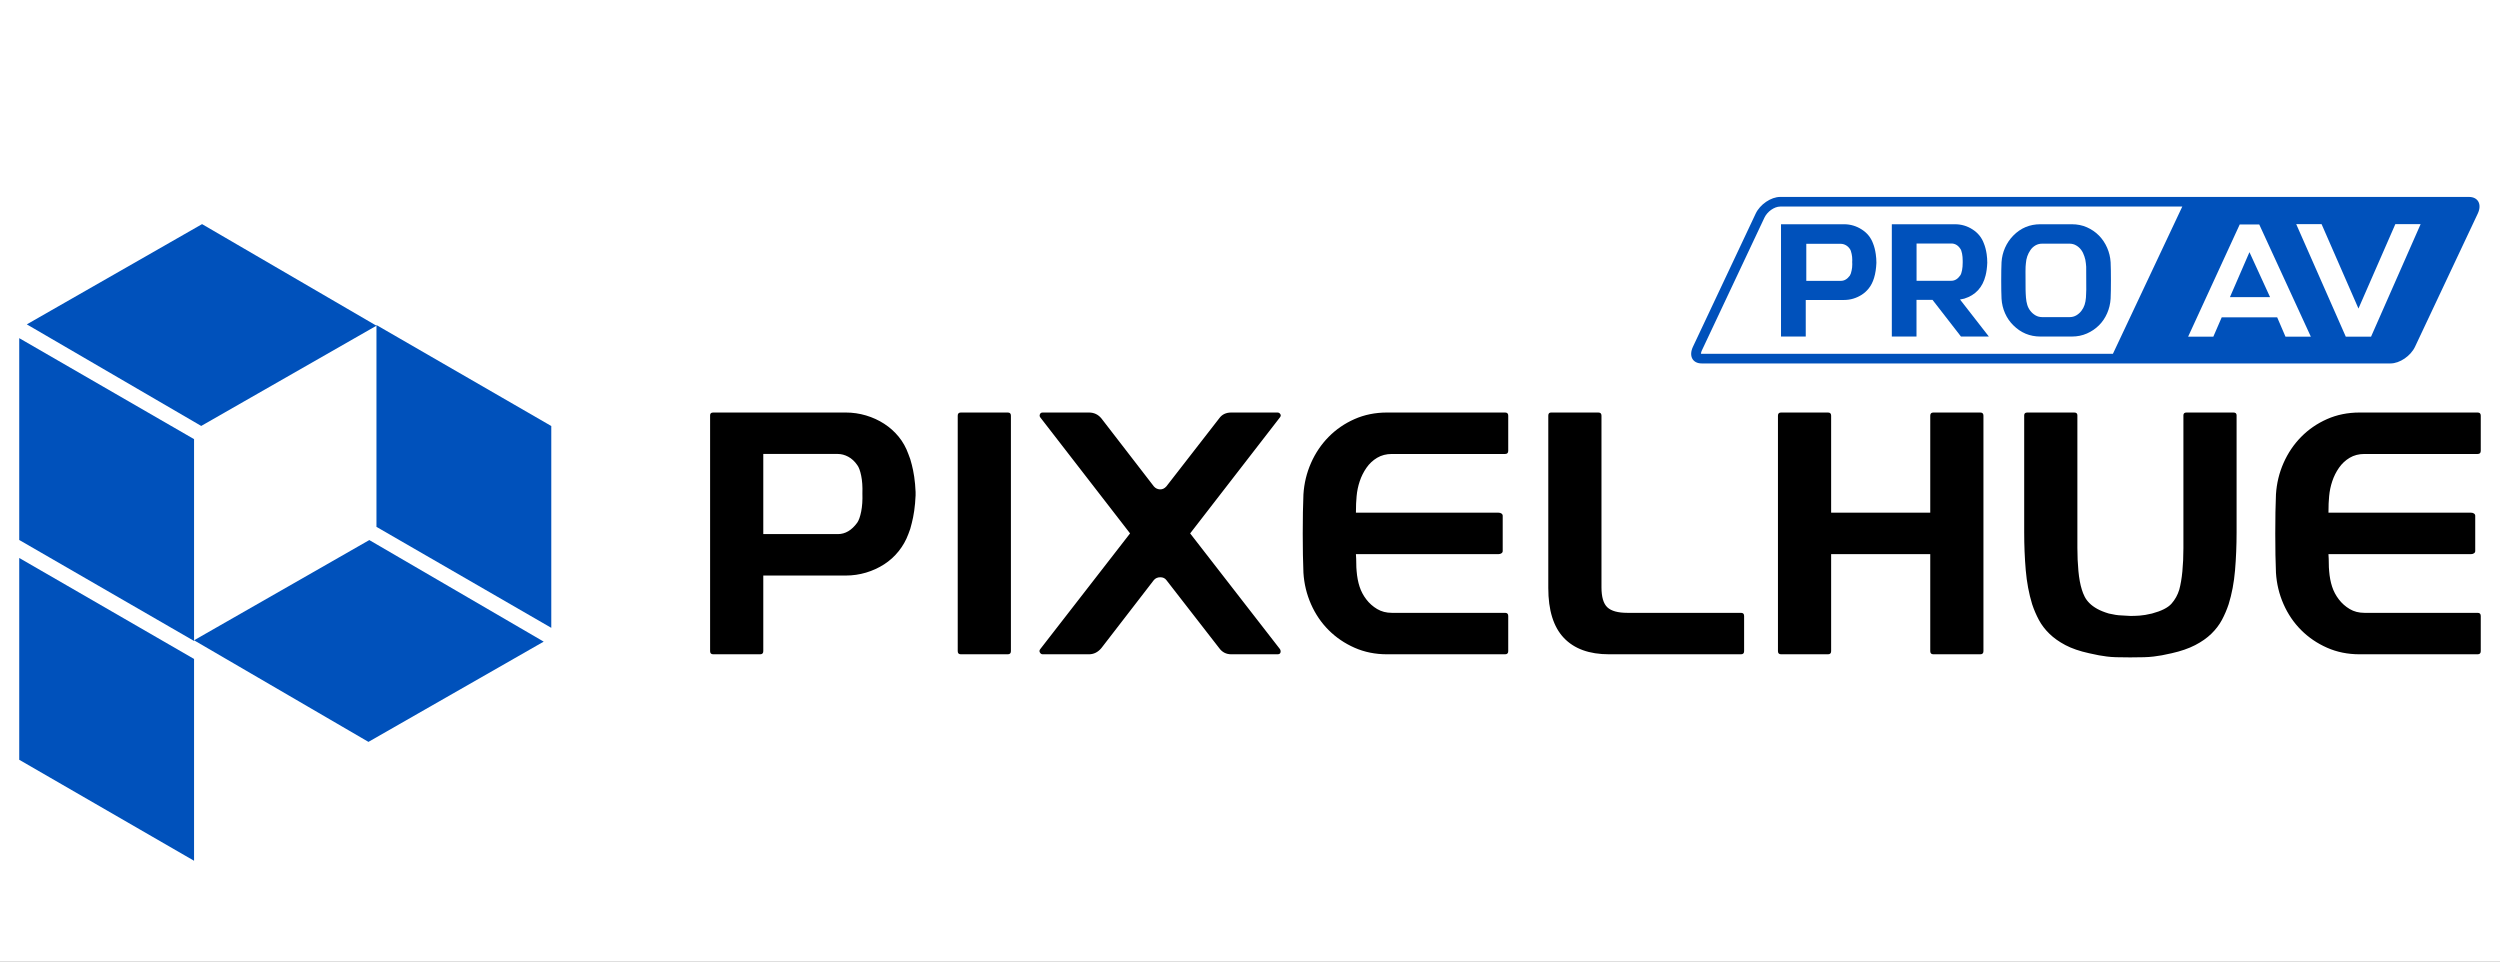
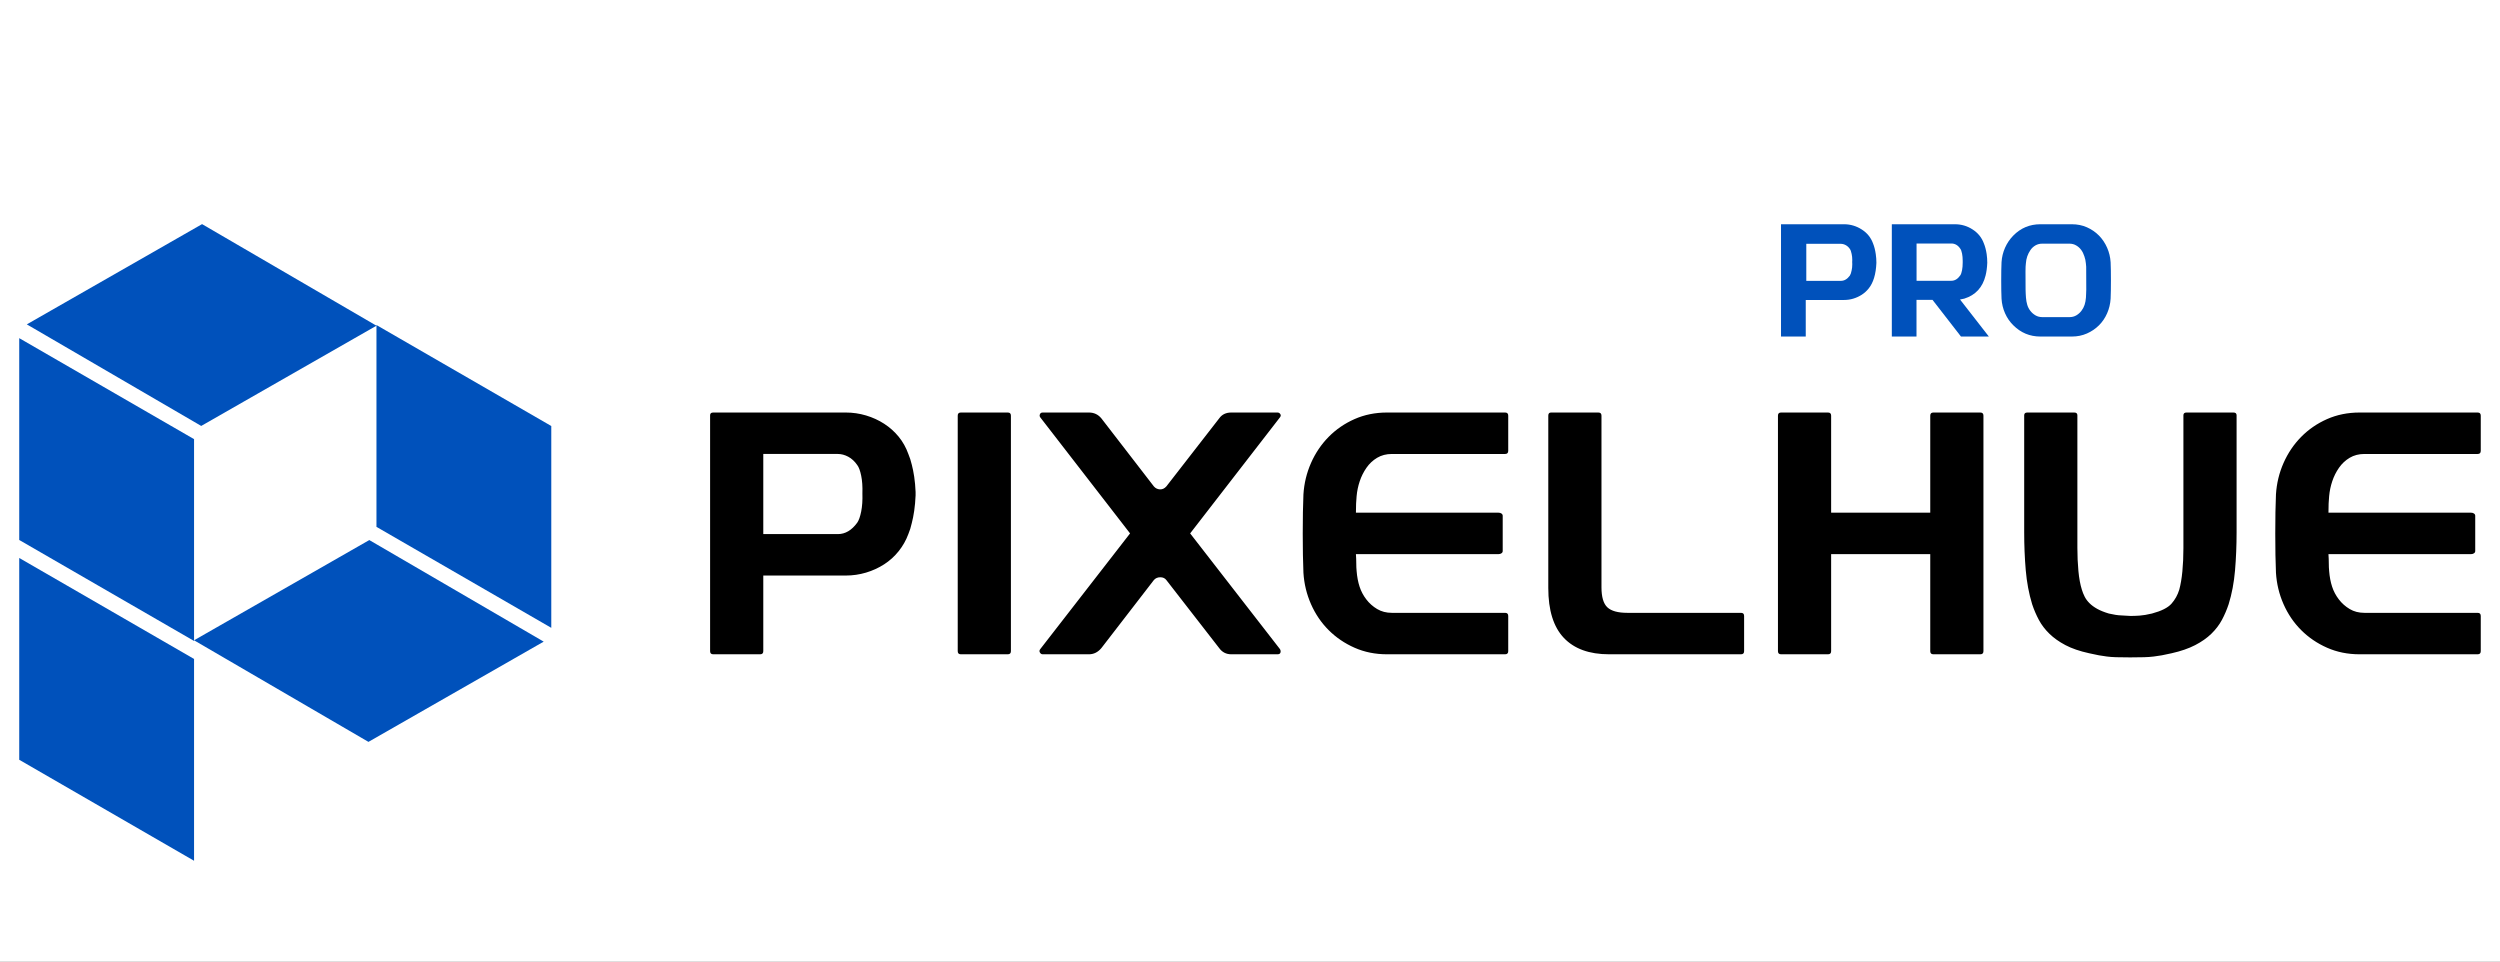
<svg xmlns="http://www.w3.org/2000/svg" width="520" height="200" viewBox="0 0 520 200" fill="none">
  <rect x="0" y="0" width="520" height="200" fill="#808080" stroke="none" />
  <g clip-path="url(#clip0_755_17)">
    <rect width="520" height="200" fill="white" />
    <path fill-rule="evenodd" clip-rule="evenodd" d="M40.363 137.061V179.039L4 158.034V116.056L40.363 137.061ZM78.304 67.746L41.851 88.596L5.578 67.468L42.03 46.618L78.304 67.746ZM78.304 109.585V67.607L114.667 88.612V130.591L78.304 109.585ZM40.363 133.182V133.319L4 112.314V70.336L40.363 91.341V133.182ZM40.363 133.182L76.816 112.333L113.089 133.46L76.636 154.311L40.363 133.182Z" fill="#0051BB" />
    <path fill-rule="evenodd" clip-rule="evenodd" d="M175.932 85.806C177.369 85.806 178.769 86.01 180.135 86.416C181.499 86.823 182.756 87.399 183.905 88.141C185.055 88.883 186.061 89.782 186.922 90.833C187.784 91.888 188.455 93.086 188.934 94.425C189.222 95.097 189.46 95.84 189.653 96.653C189.844 97.371 190.012 98.209 190.156 99.168C190.299 100.125 190.394 101.178 190.443 102.328V103.046C190.394 104.196 190.299 105.262 190.156 106.243C190.012 107.224 189.844 108.074 189.653 108.793C189.46 109.655 189.222 110.422 188.934 111.092C188.455 112.384 187.784 113.57 186.922 114.648C186.061 115.726 185.055 116.635 183.905 117.377C182.756 118.12 181.499 118.694 180.135 119.102C178.769 119.508 177.369 119.712 175.932 119.712H158.763V135.443C158.763 135.875 158.549 136.091 158.117 136.091H148.347C147.916 136.091 147.701 135.875 147.701 135.443V86.381C147.701 85.998 147.916 85.806 148.347 85.806H175.932ZM174.28 111.092C175.812 111.092 177.153 110.301 178.303 108.721C178.638 108.243 178.913 107.465 179.129 106.387C179.344 105.308 179.428 104.052 179.38 102.616C179.428 101.227 179.344 100.006 179.129 98.951C178.913 97.899 178.638 97.156 178.303 96.725C177.775 95.959 177.153 95.385 176.435 94.999C175.717 94.618 174.998 94.425 174.28 94.425H158.763V111.092H174.28ZM209.623 85.806C210.054 85.806 210.269 86.021 210.269 86.453V135.444C210.269 135.875 210.054 136.091 209.623 136.091H199.853C199.423 136.091 199.207 135.875 199.207 135.444V86.453C199.207 86.021 199.423 85.806 199.853 85.806H209.623ZM256.1 136.091C255.046 136.091 254.209 135.66 253.587 134.798L242.596 120.646C242.308 120.264 241.888 120.071 241.338 120.071C240.787 120.071 240.344 120.264 240.009 120.646L229.09 134.798C228.372 135.66 227.51 136.091 226.505 136.091H216.879C216.638 136.091 216.448 135.971 216.304 135.731C216.16 135.492 216.185 135.253 216.375 135.012L235.053 110.948L216.375 86.811C216.231 86.621 216.208 86.405 216.304 86.165C216.399 85.926 216.591 85.806 216.879 85.806H226.505C227.557 85.806 228.419 86.213 229.09 87.027L240.009 101.179C240.344 101.562 240.764 101.766 241.268 101.79C241.769 101.813 242.212 101.609 242.596 101.179L253.587 87.027C254.161 86.213 254.999 85.806 256.1 85.806H265.726C265.965 85.806 266.158 85.913 266.302 86.128C266.446 86.345 266.42 86.572 266.229 86.811L247.552 110.948L266.229 135.012C266.373 135.253 266.409 135.492 266.337 135.731C266.266 135.971 266.062 136.091 265.726 136.091H256.1ZM313.065 85.806C313.497 85.806 313.712 86.021 313.712 86.453V93.78C313.712 94.21 313.497 94.426 313.065 94.426H289.503C288.354 94.426 287.336 94.69 286.449 95.216C285.563 95.744 284.821 96.437 284.223 97.299C283.624 98.162 283.158 99.095 282.822 100.101C282.487 101.107 282.272 102.136 282.176 103.19C282.128 103.669 282.092 104.184 282.068 104.735C282.044 105.285 282.032 105.921 282.032 106.639H311.701C311.94 106.639 312.142 106.699 312.311 106.817C312.479 106.938 312.563 107.094 312.563 107.284V114.611C312.563 114.804 312.479 114.96 312.311 115.078C312.142 115.199 311.94 115.258 311.701 115.258H282.032C282.08 115.93 282.104 116.564 282.104 117.163C282.104 117.761 282.128 118.299 282.176 118.779C282.272 119.976 282.474 121.053 282.787 122.011C283.098 122.969 283.565 123.856 284.187 124.668C284.809 125.484 285.563 126.153 286.449 126.68C287.336 127.208 288.354 127.471 289.503 127.471H313.065C313.497 127.471 313.712 127.685 313.712 128.117V135.444C313.712 135.875 313.497 136.091 313.065 136.091H288.498C286.055 136.091 283.804 135.637 281.744 134.726C279.686 133.816 277.89 132.595 276.357 131.062C274.824 129.53 273.604 127.734 272.694 125.675C271.784 123.617 271.257 121.436 271.113 119.137C271.066 118.085 271.029 116.839 271.006 115.402C270.981 113.965 270.97 112.493 270.97 110.984C270.97 109.476 270.981 107.991 271.006 106.53C271.029 105.071 271.066 103.836 271.113 102.83C271.257 100.533 271.784 98.353 272.694 96.294C273.604 94.235 274.824 92.427 276.357 90.871C277.89 89.315 279.686 88.082 281.744 87.171C283.804 86.262 286.055 85.806 288.498 85.806H313.065ZM332.46 85.806C332.892 85.806 333.107 86.021 333.107 86.453V122.154C333.107 124.167 333.513 125.556 334.328 126.321C335.141 127.088 336.53 127.471 338.495 127.471H362.129C362.56 127.471 362.775 127.685 362.775 128.117V135.444C362.775 135.875 362.56 136.091 362.129 136.091H334.687C330.568 136.091 327.432 134.954 325.277 132.678C323.122 130.404 322.044 126.944 322.044 122.298V86.453C322.044 86.021 322.235 85.806 322.618 85.806H332.46ZM411.909 85.806C412.34 85.806 412.556 86.021 412.556 86.453V135.444C412.556 135.875 412.34 136.091 411.909 136.091H402.14C401.708 136.091 401.493 135.875 401.493 135.444V115.258H380.876V135.444C380.876 135.875 380.662 136.091 380.23 136.091H370.46C370.03 136.091 369.814 135.875 369.814 135.444V86.453C369.814 86.021 370.03 85.806 370.46 85.806H380.23C380.662 85.806 380.876 86.021 380.876 86.453V106.639H401.493V86.453C401.493 86.021 401.708 85.806 402.14 85.806H411.909ZM434.537 135.875C432.573 135.443 430.933 134.882 429.617 134.187C428.299 133.494 427.185 132.703 426.276 131.816C425.365 130.931 424.635 129.973 424.086 128.943C423.535 127.913 423.067 126.824 422.685 125.674C422.013 123.472 421.571 121.113 421.355 118.598C421.14 116.085 421.032 113.461 421.032 110.732V86.381C421.032 85.998 421.247 85.806 421.679 85.806H431.447C431.879 85.806 432.095 85.998 432.095 86.381V113.965C432.095 115.642 432.166 117.246 432.31 118.779C432.454 120.31 432.693 121.603 433.029 122.658C433.173 123.136 433.362 123.615 433.604 124.094C433.842 124.574 434.178 125.028 434.609 125.458C435.039 125.89 435.578 126.284 436.225 126.645C436.871 127.002 437.673 127.327 438.631 127.614C439.637 127.854 440.51 127.985 441.253 128.008C441.994 128.034 442.63 128.069 443.158 128.117C443.732 128.117 444.366 128.093 445.062 128.045C445.754 127.997 446.606 127.854 447.612 127.614C449.574 127.088 450.928 126.405 451.669 125.567C452.412 124.729 452.951 123.759 453.285 122.658C453.573 121.603 453.79 120.335 453.933 118.849C454.076 117.366 454.149 115.761 454.149 114.037V86.381C454.149 85.998 454.363 85.806 454.795 85.806H464.565C464.996 85.806 465.211 85.998 465.211 86.381V110.732C465.211 113.461 465.103 116.096 464.887 118.635C464.672 121.173 464.228 123.519 463.559 125.674C463.175 126.824 462.708 127.913 462.158 128.943C461.606 129.973 460.876 130.931 459.967 131.816C459.056 132.703 457.932 133.494 456.59 134.187C455.249 134.882 453.621 135.443 451.706 135.875C450.891 136.066 450.208 136.21 449.658 136.306C449.107 136.402 448.545 136.486 447.971 136.557C447.396 136.63 446.736 136.676 445.995 136.7C445.252 136.725 444.282 136.737 443.086 136.737C441.84 136.737 440.859 136.725 440.139 136.7C439.422 136.676 438.787 136.63 438.237 136.557C437.686 136.486 437.134 136.402 436.584 136.306C436.033 136.21 435.35 136.066 434.537 135.875ZM515.352 85.806C515.782 85.806 515.998 86.021 515.998 86.453V93.78C515.998 94.21 515.782 94.426 515.352 94.426H491.79C490.641 94.426 489.621 94.69 488.736 95.216C487.849 95.744 487.107 96.437 486.509 97.299C485.909 98.162 485.444 99.095 485.109 100.101C484.772 101.107 484.558 102.136 484.462 103.19C484.415 103.669 484.378 104.184 484.354 104.735C484.331 105.285 484.319 105.921 484.319 106.639H513.987C514.225 106.639 514.429 106.699 514.597 106.817C514.764 106.938 514.848 107.094 514.848 107.284V114.611C514.848 114.804 514.764 114.96 514.597 115.078C514.429 115.199 514.225 115.258 513.987 115.258H484.319C484.366 115.93 484.39 116.564 484.39 117.163C484.39 117.761 484.415 118.299 484.462 118.779C484.558 119.976 484.76 121.053 485.073 122.011C485.384 122.969 485.85 123.856 486.474 124.668C487.096 125.484 487.849 126.153 488.736 126.68C489.621 127.208 490.641 127.471 491.79 127.471H515.352C515.782 127.471 515.998 127.685 515.998 128.117V135.444C515.998 135.875 515.782 136.091 515.352 136.091H490.784C488.342 136.091 486.091 135.637 484.031 134.726C481.972 133.816 480.176 132.595 478.644 131.062C477.111 129.53 475.89 127.734 474.98 125.675C474.069 123.617 473.544 121.436 473.4 119.137C473.352 118.085 473.316 116.839 473.291 115.402C473.268 113.965 473.256 112.493 473.256 110.984C473.256 109.476 473.268 107.991 473.291 106.53C473.316 105.071 473.352 103.836 473.4 102.83C473.544 100.533 474.069 98.353 474.98 96.294C475.89 94.235 477.111 92.427 478.644 90.871C480.176 89.315 481.972 88.082 484.031 87.171C486.091 86.262 488.342 85.806 490.784 85.806H515.352Z" fill="black" />
-     <path fill-rule="evenodd" clip-rule="evenodd" d="M497.226 75.596H353.961C352.049 75.596 351.229 74.045 352.129 72.133L365.184 44.425C366.085 42.513 368.368 40.961 370.279 40.961H513.544C515.456 40.961 516.277 42.513 515.376 44.425L502.321 72.133C501.42 74.045 499.137 75.596 497.226 75.596ZM453.915 42.966H370.279C369.034 42.966 367.584 44.034 366.998 45.279L353.943 72.987C353.857 73.17 353.808 73.433 353.787 73.573C353.843 73.582 353.909 73.591 353.961 73.591H439.486L453.915 42.966Z" fill="#0051BB" />
    <path d="M382.893 58.419C383.611 58.419 384.236 58.055 384.767 57.329C384.92 57.101 385.045 56.737 385.142 56.237C385.229 55.856 385.273 55.428 385.273 54.95L385.256 54.51L385.273 54.088C385.273 53.621 385.229 53.195 385.142 52.817C385.045 52.328 384.92 51.981 384.767 51.775C384.528 51.427 384.242 51.163 383.905 50.983C383.569 50.805 383.23 50.716 382.893 50.716H375.71V58.419H382.893ZM375.596 70H370.45V46.643H383.577C384.242 46.643 384.884 46.738 385.509 46.927C386.132 47.118 386.71 47.385 387.244 47.733C388.373 48.45 389.159 49.429 389.604 50.666C389.854 51.286 390.041 52.017 390.16 52.865C390.246 53.451 390.291 54.054 390.291 54.674C390.191 57.051 389.649 58.839 388.662 60.031C388.259 60.532 387.789 60.954 387.252 61.302C386.713 61.649 386.132 61.919 385.509 62.108C384.884 62.3 384.242 62.394 383.577 62.394H375.596V70Z" fill="#0051BB" />
    <path d="M413.681 70H407.882L401.969 62.377H398.631V70H393.499V46.643H406.612C407.968 46.643 409.2 47.007 410.309 47.733C410.84 48.072 411.307 48.483 411.71 48.973C412.11 49.462 412.424 50.021 412.652 50.649C412.903 51.258 413.094 51.992 413.225 52.848C413.311 53.446 413.353 54.049 413.353 54.658C413.311 55.678 413.192 56.567 412.994 57.329C412.377 59.792 410.901 61.391 408.566 62.116L407.685 62.297L413.681 70ZM405.878 58.402C406.595 58.402 407.212 58.03 407.735 57.279C407.888 57.062 408.013 56.698 408.11 56.187C408.196 55.742 408.241 55.227 408.241 54.641V54.249C408.241 53.685 408.196 53.184 408.11 52.751C408.013 52.261 407.888 51.919 407.735 51.725C407.257 51.008 406.637 50.649 405.878 50.649H398.644V58.402H405.878Z" fill="#0051BB" />
    <path d="M430.947 70H424.398C422.204 70 420.325 69.219 418.763 67.654C418.046 66.951 417.476 66.119 417.05 65.163C416.628 64.207 416.383 63.198 416.319 62.133C416.275 61.157 416.253 59.889 416.253 58.338C416.253 56.743 416.275 55.478 416.319 54.544C416.383 53.49 416.628 52.484 417.05 51.53C417.476 50.574 418.046 49.732 418.763 49.003C420.303 47.43 422.182 46.643 424.398 46.643H430.947C432.076 46.643 433.121 46.854 434.08 47.277C435.042 47.702 435.879 48.278 436.591 49.003C437.302 49.732 437.866 50.574 438.283 51.53C438.703 52.484 438.942 53.49 439.009 54.544C439.054 55.478 439.073 56.743 439.073 58.338C439.073 59.889 439.054 61.157 439.009 62.133C438.942 63.198 438.703 64.207 438.283 65.163C437.866 66.119 437.302 66.953 436.591 67.662C435.879 68.374 435.042 68.941 434.08 69.366C433.121 69.789 432.076 70 430.947 70ZM430.458 65.961C430.989 65.961 431.462 65.838 431.876 65.594C432.287 65.349 432.64 65.038 432.932 64.657C433.227 64.279 433.446 63.862 433.594 63.412C433.738 62.961 433.836 62.458 433.877 61.905C433.9 61.677 433.911 61.421 433.911 61.14C433.911 60.857 433.922 60.559 433.944 60.242L433.927 55.489L433.861 54.772C433.819 54.271 433.716 53.788 433.552 53.321C433.216 52.267 432.651 51.514 431.859 51.058C431.445 50.807 430.972 50.682 430.441 50.682H424.79C424.256 50.682 423.781 50.805 423.364 51.049C422.947 51.294 422.602 51.616 422.33 52.017C421.765 52.842 421.451 53.76 421.384 54.772C421.332 55.15 421.304 55.694 421.304 56.401L421.32 60.242C421.34 60.559 421.351 60.857 421.351 61.14C421.351 61.421 421.368 61.677 421.401 61.905C421.445 62.458 421.534 62.961 421.671 63.412C421.804 63.862 422.021 64.279 422.313 64.657C422.607 65.038 422.961 65.349 423.38 65.594C423.797 65.838 424.273 65.961 424.806 65.961H430.458Z" fill="#0051BB" />
    <path d="M480.654 70.024L469.921 46.684H465.865L455.132 70.024H460.375L462.118 66.001H473.652L475.378 70.024H480.654ZM472.17 61.798H463.83L467.886 52.449L472.17 61.798Z" fill="white" />
    <path d="M493.181 70.024H487.921L477.61 46.617H482.887L490.559 64.178L498.232 46.617H503.492L493.181 70.024Z" fill="white" />
  </g>
  <defs>
    <clipPath id="clip0_755_17">
      <rect width="520" height="200" fill="white" />
    </clipPath>
  </defs>
</svg>